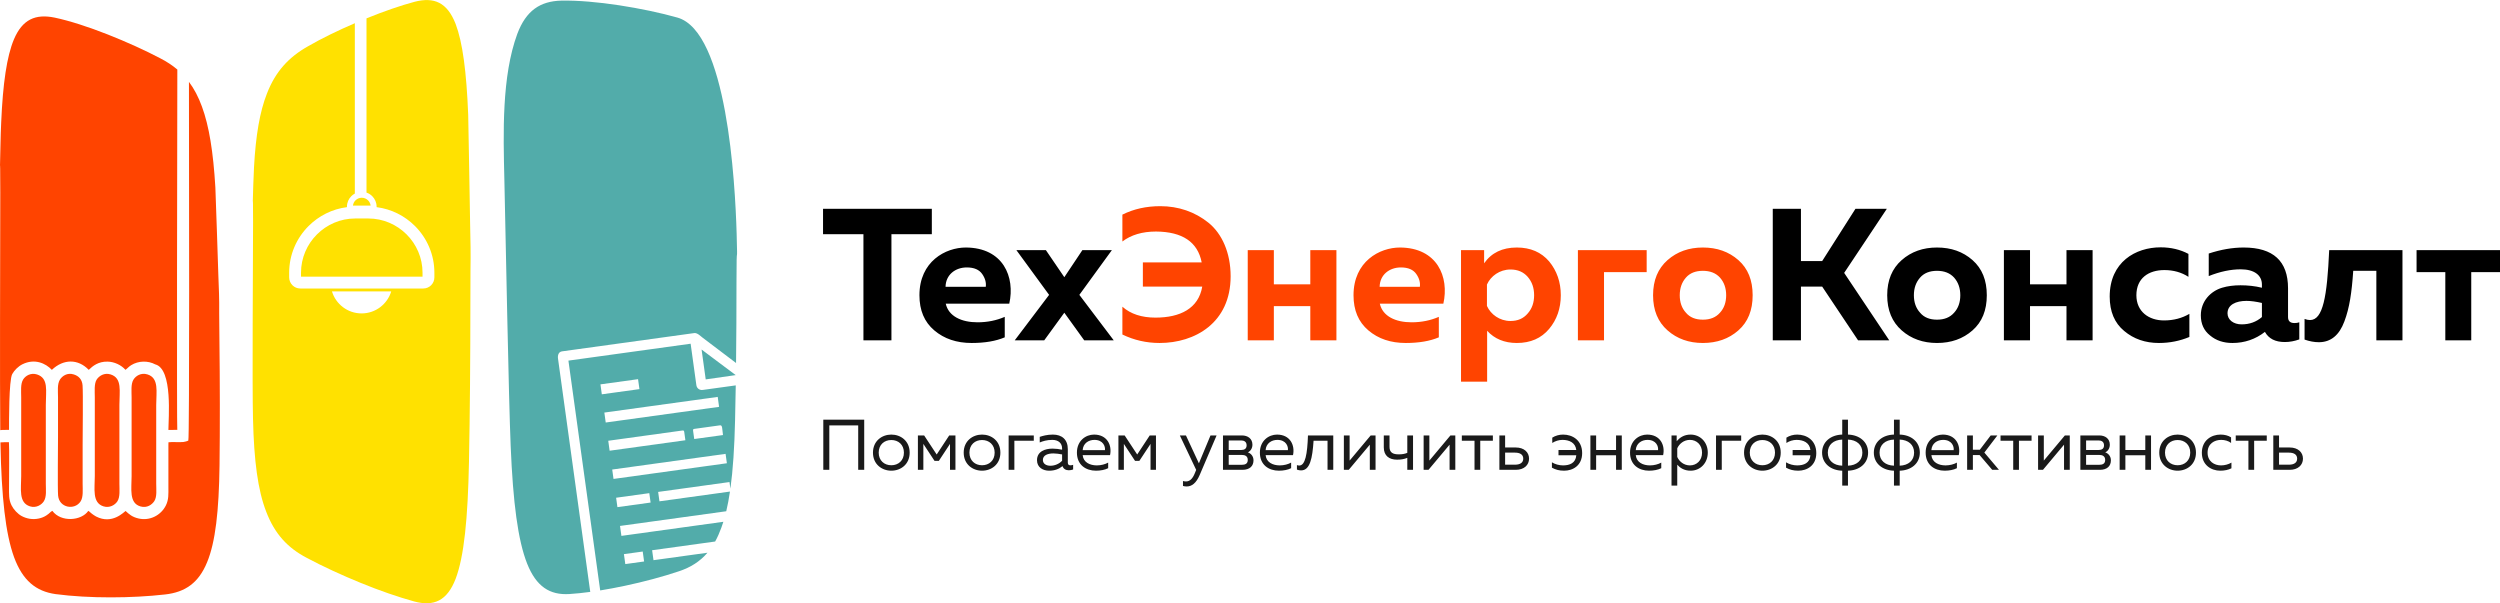
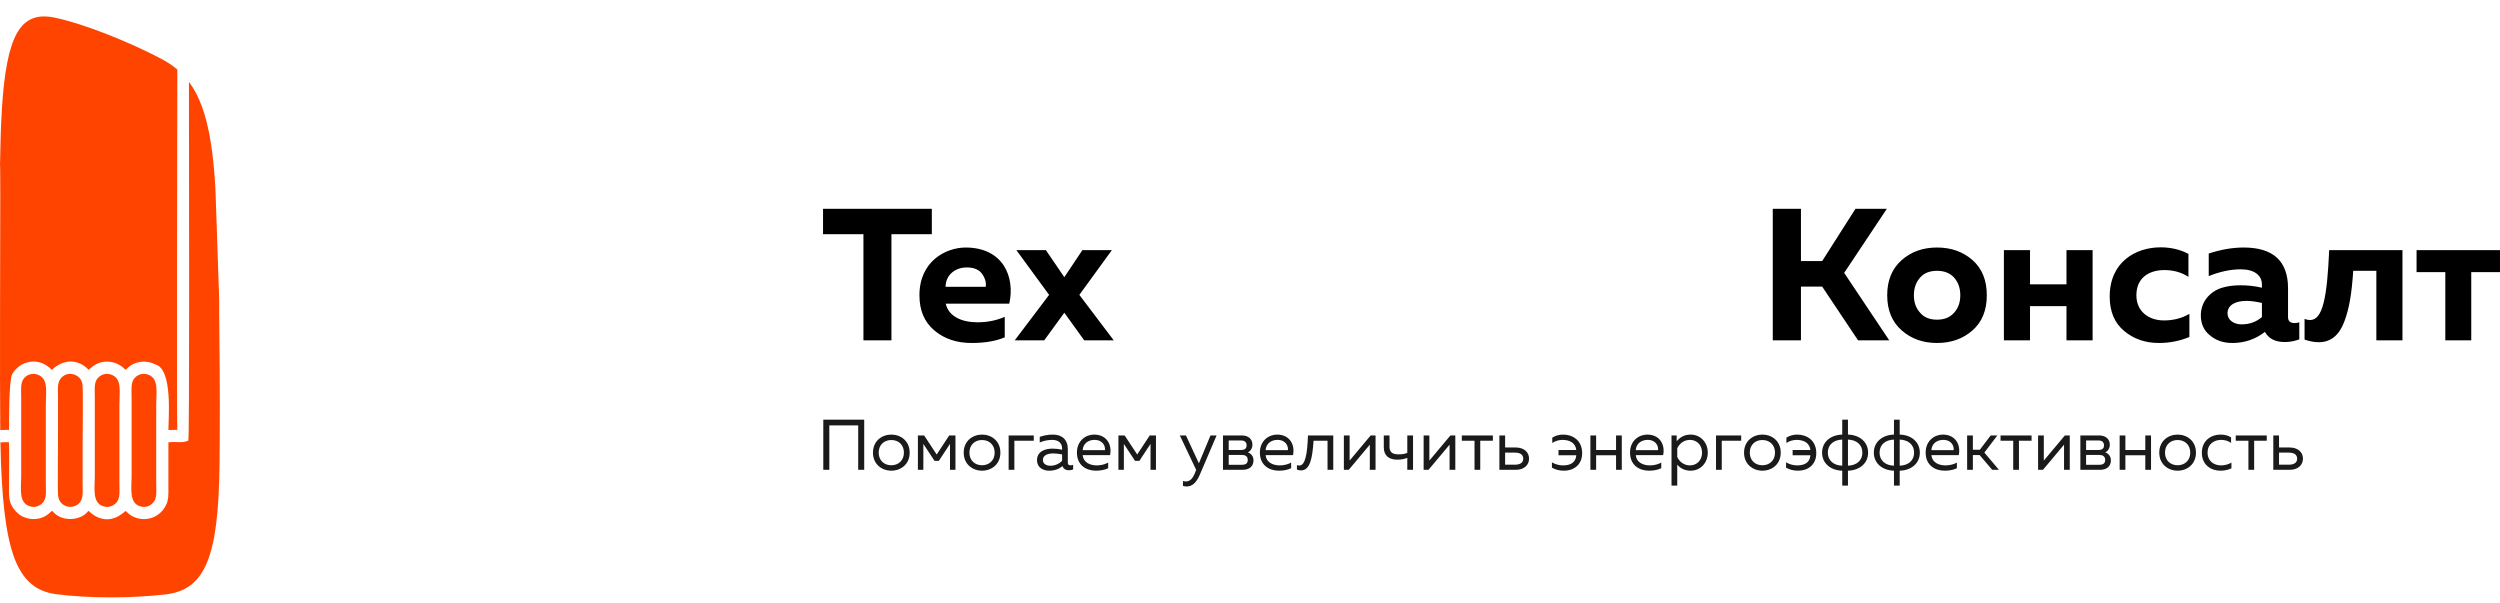
<svg xmlns="http://www.w3.org/2000/svg" width="1500" height="362" viewBox="0 0 1500 362" fill="none">
-   <path fill-rule="evenodd" clip-rule="evenodd" d="M159.76 307.11C154.7 294.16 152.38 276.39 151.8 251.2C151.54 240.89 151.53 217.54 151.61 193.73C151.68 169.95 151.83 145.59 151.84 133.31C151.86 108.51 151.41 131.93 151.96 111.14C152.08 107.34 152.21 103.73 152.41 100.27C153.46 81.17 155.87 67.04 160.15 56.17C165.3 42.87 173.2 34.32 184.8 27.77C192.93 23.07 202.83 18.26 212.9 13.93V116.13C212.12 116.55 211.41 117.08 210.79 117.7C209.18 119.32 208.17 121.54 208.17 123.98V124.29C199.25 125.42 191.22 129.55 185.14 135.62C177.96 142.8 173.5 152.72 173.5 163.62V166.43C173.5 168.27 174.25 169.94 175.46 171.15C176.66 172.35 178.33 173.1 180.17 173.1H253.96C255.8 173.1 257.47 172.35 258.68 171.15C259.88 169.94 260.63 168.27 260.63 166.43V163.62C260.63 152.72 256.17 142.8 248.99 135.62C242.91 129.55 234.89 125.42 225.96 124.29V123.98C225.96 121.54 224.96 119.32 223.35 117.71L223.34 117.7C222.38 116.74 221.21 116 219.9 115.56V11.01C230.21 6.84 240.35 3.3 248.68 1.09C260.45 -1.97 268.3 1.4 273.37 14.35C277.56 25.38 279.88 42.91 280.92 68.85C281.1 73.44 281.94 128.56 282.06 133.78C282.65 161.95 282.23 146.14 282.23 180.66C282.22 214.87 281.94 249.05 281.39 276.94C280.72 311.31 278.43 333.99 273.38 347.29C268.3 360.43 260.37 364.08 248.46 360.86C238.79 358.19 227.7 354.35 216.58 349.8C205.26 345.17 193.92 339.99 184.09 334.73C172.57 328.73 164.81 320.29 159.76 307.11ZM234.74 174.82C232.44 182.47 225.35 188.05 216.96 188.05C208.56 188.05 201.47 182.47 199.17 174.82H234.74ZM217 118.65H217.07H217.14C218.58 118.66 219.88 119.26 220.83 120.21H220.84C221.67 121.04 222.22 122.14 222.37 123.37H211.77C211.91 122.14 212.47 121.04 213.29 120.21H213.3C214.25 119.26 215.56 118.66 217 118.65ZM220.99 131.09H213.14C204.2 131.09 196.07 134.75 190.17 140.65C184.27 146.55 180.61 154.68 180.61 163.62V165.99H253.52V163.62C253.52 154.68 249.86 146.55 243.96 140.65C238.06 134.75 229.93 131.09 220.99 131.09Z" fill="#FFE100" />
  <path fill-rule="evenodd" clip-rule="evenodd" d="M44.3 224.67C40.34 223.38 37.28 225.66 35.96 227.77C34.25 230.51 34.81 234.82 34.81 238.33C34.81 246.22 34.81 254.1 34.81 261.99C34.81 267.27 34.51 293.37 34.86 297.34C35.5 304.76 44.82 306.33 48.37 300.82C50.06 298.21 49.58 293.78 49.58 290.27C49.58 282.38 49.58 274.5 49.58 266.61C49.58 260.78 49.9 235.85 49.54 231.25C49.25 227.59 47.22 225.61 44.3 224.67ZM8.45 334.35C3.28 320.11 0.91 298.29 0.28 266.27L0.26 265.44C1.91 265.38 3.7 265.22 5.36 265.31C5.65 268.42 5.42 287.82 5.42 292.17C5.42 296.43 5.17 299.67 6.93 303.22C8.18 305.74 10.67 308.39 13.02 309.64C16.01 311.23 19.56 311.92 23.32 311.1C24.97 310.74 26.47 310.14 27.76 309.3C30.17 307.74 30.05 307.14 31.42 306.52C36.6 313.55 48.92 312.5 52.97 306.52C53.83 306.99 54.3 307.65 55.17 308.27C55.93 308.81 56.72 309.41 57.63 309.89C67.37 314.95 74.44 307.08 75.35 306.59C77.48 308.52 79.2 310.17 83.08 311.08C89.86 312.67 96.54 309.21 99.51 303.29C101.3 299.71 101.04 296.47 101.04 292.17C101.04 283.83 101.04 275.49 101.04 267.16C101.04 267.24 101.08 265.37 101.08 265.37C103.14 265.05 107.71 265.46 110.01 265.2C110.87 265.1 112.37 264.7 112.99 264.33C113.74 263.87 113.45 98.01 113.37 49.12C116.47 53.25 119.04 58.12 121.16 63.95C125.45 75.57 127.95 91.11 129.22 112.46C129.45 116.24 130.84 160.65 131 164.82C131.88 187.44 131.29 174.73 131.64 202.25C131.96 229.56 132 256.75 131.72 279.08C131.37 306.64 129.26 325.27 124.27 337.32C119.22 349.67 111.2 355.33 99.05 356.68C89.19 357.8 77.86 358.42 66.5 358.42C54.94 358.42 43.37 357.8 33.32 356.46C21.56 354.79 13.62 348.33 8.45 334.35ZM0.16 258.09C-1.33667e-05 242.82 -0.01 217.98 0.02 192.74C0.06 162.32 0.17 131.2 0.17 115.48C0.16 83.74 -0.27 113.48 0.28 87.16C0.37 82.36 0.51 77.83 0.71 73.54C1.73 49.87 4.1 33.78 8.36 23.61C13.46 11.6 21.31 8.19 32.85 10.58C41.95 12.51 53.27 16.21 64.6 20.67C75.92 25.14 87.23 30.26 96.37 35.09C100.09 37.02 103.42 39.2 106.4 41.72C106.3 77.61 106.03 257.81 106.37 257.83C108.19 257.92 102.6 257.97 101.04 257.97C101.04 251.31 103.8 221.39 93.16 218.63C88.81 216.31 83.08 216.39 78.69 219.11C77.13 220.08 76.4 221.13 75.28 221.89C72.72 219 68.57 217.03 64.47 216.97C59 216.89 55.74 219.5 53.25 221.91C46.81 215.23 38.09 215.3 31.11 221.91C27.31 217.88 20.71 214.97 13.44 218.57C11 219.78 8.6 222.15 7.34 224.44C5.31 228.14 5.42 253.35 5.42 257.9L1.33 257.98C0.93 258.04 0.54 258.07 0.16 258.09ZM66.36 224.65C62.57 223.46 59.4 225.56 57.99 227.77C56.4 230.28 56.88 234.97 56.88 238.33V285.65C56.88 293.15 55.19 301.66 62.08 303.81C65.78 304.97 68.99 302.98 70.41 300.83C72.15 298.21 71.64 293.78 71.64 290.27V242.96C71.64 234.68 73.43 226.87 66.36 224.65ZM22.24 224.68C18.54 223.47 15.28 225.44 13.88 227.71C12.22 230.4 12.72 234.79 12.72 238.33V285.65C12.72 293.36 11.03 301.63 18 303.82C21.66 304.97 24.9 302.94 26.3 300.77C28.05 298.04 27.49 293.76 27.49 290.27V242.96C27.49 234.44 29.27 227 22.24 224.68ZM88.42 224.63C84.59 223.47 81.44 225.54 80.06 227.81C78.44 230.45 78.96 234.96 78.96 238.33V285.65C78.96 293.35 77.3 301.88 84.32 303.87C88.21 304.97 91.16 302.82 92.57 300.69C94.28 298.11 93.73 293.65 93.73 290.27V242.96C93.73 235.13 95.55 226.79 88.42 224.63Z" fill="#FF4400" />
-   <path fill-rule="evenodd" clip-rule="evenodd" d="M316.29 338.2C310.75 324.22 307.81 301.57 306.41 267.75C305.81 253.8 305.05 222.1 304.35 189.78C303.65 157.46 303.01 124.45 302.62 107.77C301.96 79.86 300.98 45.86 310.38 20.32C315.66 6.3 324.12 0.72 336.75 0.37C346.71 0.18 359.13 1.28 371.56 3.18C383.98 5.09 396.41 7.69 406.43 10.54C436.13 18.89 441.09 109.06 441.99 140.28C442.62 164.43 441.89 140.01 441.89 169.56C441.89 185.94 441.81 202.33 441.63 217.8L421.57 202.61C420.34 201.68 418.38 199.59 416.54 199.85L337.24 210.81C335.14 211.1 334.52 213.12 334.81 215.2L354.15 355.14C349.81 355.73 345.61 356.17 341.65 356.42C329.86 357.16 321.77 351.95 316.29 338.2ZM375.18 338.45L386.46 336.89L385.63 330.92L374.35 332.48L375.18 338.45ZM415.85 258.44L416.54 263.41L433.79 261.03C433.25 257.1 433.53 254.98 431.97 255.2L416.71 257.31C415.94 257.41 415.75 257.67 415.85 258.44ZM370.45 304.28L390.36 301.53L389.58 295.89L369.67 298.64L370.45 304.28ZM361.09 236.59L383.66 233.47L382.83 227.5L360.27 230.62L361.09 236.59ZM365.77 270.43L411.23 264.15L410.54 259.17C410.43 258.41 410.17 258.21 409.41 258.31L364.95 264.46L365.77 270.43ZM368.11 287.36L436.13 277.95L435.35 272.31L367.33 281.72L368.11 287.36ZM363.43 253.51L431.45 244.11L430.63 238.14L362.61 247.54L363.43 253.51ZM441.45 231.23C441.33 238.56 441.19 245.59 441.04 252.22C440.66 268.48 439.79 281.99 438.24 293.18L437.69 289.23L394.89 295.15L395.67 300.79L437.98 294.94C437.35 299.22 436.6 303.14 435.75 306.75L372.01 315.56L372.84 321.53L434.02 313.07C433.64 314.28 433.25 315.44 432.83 316.55C431.72 319.63 430.48 322.41 429.09 324.91L391.27 330.14L392.1 336.11L424.47 331.64C419.97 336.91 414.36 340.44 407.41 342.75C397.55 346.06 386.22 349.09 374.88 351.49C369.92 352.54 364.96 353.48 360.12 354.26L341.05 216.37L414.38 206.23L417.82 231.11C418.08 232.98 419.73 234.23 421.6 233.97L441.45 231.23ZM420.95 209.72L441.42 225.06L423.43 227.64L420.95 209.72Z" fill="#52ACAA" />
  <path d="M493.82 140.5H518.06V204.21H534.86V140.5H559.1V125.28H493.82V140.5ZM551.66 177.15C551.66 186.17 554.59 193.16 560.57 198.23C566.54 203.3 573.99 205.79 583.01 205.79C590.9 205.79 597.55 204.66 602.85 202.4V190.11C597.89 192.26 592.48 193.38 586.5 193.38C576.92 193.38 569.14 189.78 567.45 182.22H605.56C609.16 166.21 601.95 148.62 579.51 148.51C567.33 148.51 551.66 156.85 551.66 177.15ZM567.33 172.07C567.45 164.86 573.2 160.46 580.07 160.46C584.47 160.46 587.52 161.81 589.32 164.41C591.12 167 591.8 169.59 591.46 172.07H567.33ZM638.59 166.32L627.54 150.09H609.84L629.46 176.92L608.83 204.21H626.53L638.59 187.63L650.54 204.21H668.25L647.61 176.92L667.12 150.09H649.42L638.59 166.32ZM1080.57 171.96H1093.31L1114.85 204.21H1133.56L1106.5 163.73L1132.1 125.28H1113.27L1093.31 156.63H1080.57V125.28H1063.66V204.21H1080.57V171.96ZM1141.01 198.23C1146.76 203.3 1153.86 205.79 1162.2 205.79C1170.66 205.79 1177.76 203.3 1183.51 198.23C1189.26 193.16 1192.08 186.17 1192.08 177.15C1192.08 168.13 1189.26 161.14 1183.51 156.06C1177.76 150.99 1170.66 148.51 1162.2 148.51C1153.86 148.51 1146.76 150.99 1141.01 156.06C1135.26 161.14 1132.32 168.13 1132.32 177.15C1132.32 186.17 1135.26 193.16 1141.01 198.23ZM1172.46 187.63C1169.98 190.45 1166.6 191.8 1162.2 191.8C1157.81 191.8 1154.42 190.45 1152.06 187.63C1149.58 184.93 1148.33 181.43 1148.33 177.15C1148.33 172.86 1149.58 169.37 1152.06 166.55C1154.42 163.84 1157.81 162.49 1162.2 162.49C1166.6 162.49 1169.98 163.84 1172.46 166.55C1174.94 169.37 1176.18 172.86 1176.18 177.15C1176.18 181.43 1174.94 184.93 1172.46 187.63ZM1218.01 183.69H1239.89V204.21H1255.56V150.09H1239.89V170.61H1218.01V150.09H1202.34V204.21H1218.01V183.69ZM1265.82 177.94C1265.82 186.95 1268.75 193.83 1274.5 198.57C1280.25 203.42 1287.24 205.79 1295.36 205.79C1301.9 205.79 1307.99 204.54 1313.63 202.18V188.31C1309.23 190.9 1304.15 192.26 1298.4 192.26C1289.27 192.26 1281.83 186.95 1281.83 177.15C1281.83 166.89 1289.16 162.04 1298.63 162.04C1304.04 162.04 1308.89 163.39 1313.06 166.1V152.34C1308.21 149.75 1302.57 148.4 1296.38 148.4C1281.38 148.4 1265.82 157.19 1265.82 177.94ZM1372.82 172.98C1372.82 156.63 1363.91 148.51 1346.21 148.51C1339.45 148.51 1332.45 149.75 1325.24 152.12V165.65C1332.01 162.94 1338.43 161.59 1344.41 161.59C1352.64 161.59 1357.15 165.19 1357.15 170.72V172.64C1352.98 171.62 1348.69 171.17 1344.29 171.17C1340.35 171.17 1336.63 171.62 1333.24 172.64C1326.48 174.67 1320.5 180.64 1320.5 189.21C1320.5 194.28 1322.31 198.34 1326.03 201.27C1329.64 204.32 1334.15 205.79 1339.45 205.79C1346.77 205.79 1353.31 203.53 1358.95 199.13C1361.21 203.19 1365.15 205.22 1370.9 205.22C1373.83 205.22 1376.77 204.66 1379.58 203.64V193.38C1378.68 193.72 1377.67 193.83 1376.65 193.83C1374.06 193.83 1372.82 192.59 1372.82 190.23V172.98ZM1347.9 180.53C1350.61 180.53 1353.65 180.98 1357.15 181.77V190.23C1353.76 193.16 1349.71 194.62 1344.97 194.62C1340.12 194.62 1336.51 191.92 1336.51 187.97C1336.51 182.9 1341.48 180.53 1347.9 180.53ZM1425.81 162.49V204.21H1441.48V150.09H1397.51C1396.27 178.05 1393.79 192.03 1386.01 192.03C1384.99 192.03 1383.87 191.8 1382.74 191.35V203.75C1385.67 204.77 1388.49 205.33 1391.31 205.33C1398.53 205.33 1403.6 201.05 1406.64 192.82C1409.69 184.7 1411.04 175.68 1411.94 162.49H1425.81ZM1482.75 163.28H1500V150.09H1449.94V163.28H1467.19V204.21H1482.75V163.28Z" fill="black" />
-   <path d="M673.43 144.9C678.62 140.95 685.38 138.92 693.62 138.92C709.51 139.04 718.64 145.24 721.01 157.42H685.72V171.96H721.35C719.1 185.15 708.05 190.57 693.28 190.57C685.05 190.57 678.39 188.42 673.43 184.02V200.71C680.42 204.09 687.86 205.79 695.76 205.79C716.95 205.79 738.38 193.72 738.38 165.76C738.38 151.66 733.19 140.17 725.07 133.63C716.95 127.09 707.03 123.7 696.21 123.7C687.75 123.7 680.2 125.39 673.43 128.78V144.9ZM764.31 183.69H786.18V204.21H801.85V150.09H786.18V170.61H764.31V150.09H748.64V204.21H764.31V183.69ZM812.11 177.15C812.11 186.17 815.05 193.16 821.02 198.23C827 203.3 834.44 205.79 843.46 205.79C851.35 205.79 858 204.66 863.3 202.4V190.11C858.34 192.26 852.93 193.38 846.95 193.38C837.37 193.38 829.59 189.78 827.9 182.22H866.01C869.62 166.21 862.4 148.62 839.96 148.51C827.79 148.51 812.11 156.85 812.11 177.15ZM827.79 172.07C827.9 164.86 833.65 160.46 840.53 160.46C844.92 160.46 847.97 161.81 849.77 164.41C851.58 167 852.25 169.59 851.91 172.07H827.79ZM890.47 150.09H876.61V229.01H892.28V198.46C896.68 203.3 902.65 205.79 910.09 205.79C918.32 205.79 924.75 202.97 929.49 197.33C934.11 191.8 936.48 185.04 936.48 177.15C936.48 169.25 934.11 162.49 929.49 156.85C924.75 151.33 918.32 148.51 910.09 148.51C901.41 148.51 894.87 151.66 890.47 157.98V150.09ZM916.63 188.08C914.04 191.13 910.66 192.59 906.26 192.59C899.83 192.59 894.42 188.65 892.17 183.57V170.72C894.42 165.65 899.83 161.7 906.26 161.7C910.66 161.7 914.04 163.17 916.63 166.1C919.23 169.14 920.47 172.75 920.47 177.15C920.47 181.54 919.23 185.15 916.63 188.08ZM962.41 163.28H988V150.09H946.74V204.21H962.41V163.28ZM1000.52 198.23C1006.27 203.3 1013.37 205.79 1021.72 205.79C1030.17 205.79 1037.28 203.3 1043.03 198.23C1048.78 193.16 1051.59 186.17 1051.59 177.15C1051.59 168.13 1048.78 161.14 1043.03 156.06C1037.28 150.99 1030.17 148.51 1021.72 148.51C1013.37 148.51 1006.27 150.99 1000.52 156.06C994.77 161.14 991.84 168.13 991.84 177.15C991.84 186.17 994.77 193.16 1000.52 198.23ZM1031.98 187.63C1029.5 190.45 1026.11 191.8 1021.72 191.8C1017.32 191.8 1013.94 190.45 1011.57 187.63C1009.09 184.93 1007.85 181.43 1007.85 177.15C1007.85 172.86 1009.09 169.37 1011.57 166.55C1013.94 163.84 1017.32 162.49 1021.72 162.49C1026.11 162.49 1029.5 163.84 1031.98 166.55C1034.46 169.37 1035.7 172.86 1035.7 177.15C1035.7 181.43 1034.46 184.93 1031.98 187.63Z" fill="#FF4400" />
  <path d="M497.59 281.9V255.24H514.92V281.9H518.53V251.8H493.98V281.9H497.59ZM523.78 271.58C523.78 278.63 529.2 282.42 534.79 282.42C540.42 282.42 545.8 278.63 545.8 271.58C545.8 264.53 540.42 260.75 534.79 260.75C529.2 260.75 523.78 264.53 523.78 271.58ZM542.35 271.58C542.35 276.35 539 279.15 534.79 279.15C530.57 279.15 527.22 276.35 527.22 271.58C527.22 266.81 530.57 264.01 534.79 264.01C539 264.01 542.35 266.81 542.35 271.58ZM554.01 281.9V266.34L560.72 276.53H563.3L570 266.34V281.9H573.27V261.26H569.53L562.01 272.7L554.48 261.26H550.74V281.9H554.01ZM578.22 271.58C578.22 278.63 583.64 282.42 589.22 282.42C594.86 282.42 600.23 278.63 600.23 271.58C600.23 264.53 594.86 260.75 589.22 260.75C583.64 260.75 578.22 264.53 578.22 271.58ZM596.79 271.58C596.79 276.35 593.44 279.15 589.22 279.15C585.01 279.15 581.66 276.35 581.66 271.58C581.66 266.81 585.01 264.01 589.22 264.01C593.44 264.01 596.79 266.81 596.79 271.58ZM608.62 281.9V264.44H620.27V261.26H605.18V281.9H608.62ZM640.69 277.6V269.52C640.69 263.75 637.21 260.75 631.71 260.75C628.31 260.75 625.47 261.56 623.84 262.12V265.48C625.65 264.7 628.18 263.93 631.36 263.93C635.15 263.93 637.26 265.99 637.26 269.09V269.82C635.53 269.43 633.34 269.17 631.54 269.17C627.11 269.17 622.2 270.81 622.2 276.14C622.2 280.48 625.82 282.42 629.47 282.42C632.83 282.42 635.45 281.39 637.51 279.66C638.11 281.47 639.62 282.16 641.3 282.16C642.16 282.16 643.06 281.99 643.88 281.69V278.89C643.36 279.06 642.8 279.19 642.29 279.19C641.38 279.19 640.69 278.85 640.69 277.6ZM625.73 275.97C625.73 272.96 629 272.05 632.01 272.05C633.69 272.05 635.79 272.36 637.26 272.66V276.44C635.45 278.38 632.83 279.45 630.2 279.45C627.92 279.45 625.73 278.38 625.73 275.97ZM646.15 271.58C646.15 278.93 651.49 282.42 657.59 282.42C660.3 282.42 663.01 281.9 664.9 280.91V277.56C663.14 278.55 660.64 279.24 658.11 279.24C653.94 279.24 650.02 277.43 649.6 273.09H666.02C667.31 267.24 664.39 260.75 656.43 260.75C651.53 260.75 646.15 264.36 646.15 271.58ZM662.97 270.08H649.6C649.85 266.03 653.12 263.93 656.65 263.93C661.89 263.93 663.27 267.88 662.97 270.08ZM674.32 281.9V266.34L681.03 276.53H683.61L690.32 266.34V281.9H693.58V261.26H689.84L682.32 272.7L674.79 261.26H671.05V281.9H674.32ZM719.34 277.99L711.56 261.26H707.9L717.71 281.94L716.93 283.84C715.6 287.19 713.92 288.87 711.6 288.87C711 288.87 710.39 288.78 709.79 288.61V291.58C710.57 291.79 711.3 291.88 712.03 291.88C715.04 291.88 717.66 289.98 719.81 285L729.96 261.26H726.3L719.34 277.99ZM745.44 281.9C749.91 281.9 752.1 279.58 752.1 276.18C752.1 273.6 750.38 271.97 748.71 271.41C750.25 270.72 751.46 269 751.46 266.85C751.46 263.2 748.71 261.26 745.09 261.26H733.79V281.9H745.44ZM737.23 272.96H745.09C746.81 272.96 748.66 273.52 748.66 275.97C748.66 278.25 747.11 278.89 744.96 278.89H737.23V272.96ZM737.23 264.27H744.75C746.21 264.27 747.97 264.87 747.97 267.2C747.97 269.3 746.55 269.99 744.75 269.99H737.23V264.27ZM755.93 271.58C755.93 278.93 761.26 282.42 767.37 282.42C770.08 282.42 772.78 281.9 774.68 280.91V277.56C772.91 278.55 770.42 279.24 767.88 279.24C763.71 279.24 759.8 277.43 759.37 273.09H775.8C777.09 267.24 774.16 260.75 766.21 260.75C761.31 260.75 755.93 264.36 755.93 271.58ZM772.74 270.08H759.37C759.63 266.03 762.9 263.93 766.42 263.93C771.67 263.93 773.04 267.88 772.74 270.08ZM788.14 264.44H796.52V281.9H799.96V261.26H784.78C784.4 272.36 783.19 279.32 779.54 279.32C779.11 279.32 778.63 279.24 778.16 279.06V281.77C779.06 282.12 779.88 282.24 780.65 282.24C785.99 282.24 787.45 275.02 788.14 264.44ZM809.25 281.9L821.89 266.81V281.9H825.33V261.26H822.41L809.77 276.35V261.26H806.32V281.9H809.25ZM847.82 281.9V261.26H844.38V271.71C842.79 272.36 841.32 272.61 839.26 272.61C835.82 272.61 833.71 271.62 833.71 268.14V261.26H830.27V268.4C830.27 273.47 833.5 275.8 838.23 275.8C840.81 275.8 842.49 275.45 844.38 274.72V281.9H847.82ZM857.1 281.9L869.75 266.81V281.9H873.19V261.26H870.26L857.62 276.35V261.26H854.18V281.9H857.1ZM888.15 281.9V264.44H895.72V261.26H877.1V264.44H884.71V281.9H888.15ZM909.43 281.9C914.47 281.9 917.43 279.02 917.43 275.19C917.43 271.37 914.47 268.49 909.43 268.49H903.07V261.26H899.63V281.9H909.43ZM903.07 271.58H909C912.01 271.58 913.95 272.74 913.95 275.19C913.95 277.64 912.01 278.81 909 278.81H903.07V271.58ZM949.29 271.88C949.29 264.06 943.44 260.75 937.86 260.75C935.49 260.75 933.26 261.39 931.36 262.59V265.78C933.08 264.62 935.41 263.93 937.47 263.93C941.42 263.93 945.25 265.48 945.77 269.99H935.1V273.17H945.77C945.42 277.86 941.81 279.24 937.81 279.24C935.45 279.24 933.04 278.55 931.15 277.39V280.61C933.38 281.82 935.53 282.42 938.5 282.42C943.62 282.42 949.29 279.41 949.29 271.88ZM957.68 281.9V273.17H969.63V281.9H973.07V261.26H969.63V269.99H957.68V261.26H954.24V281.9H957.68ZM978.02 271.58C978.02 278.93 983.35 282.42 989.45 282.42C992.16 282.42 994.87 281.9 996.76 280.91V277.56C995 278.55 992.51 279.24 989.97 279.24C985.8 279.24 981.89 277.43 981.46 273.09H997.88C999.17 267.24 996.25 260.75 988.29 260.75C983.39 260.75 978.02 264.36 978.02 271.58ZM994.83 270.08H981.46C981.71 266.03 984.98 263.93 988.51 263.93C993.76 263.93 995.13 267.88 994.83 270.08ZM1006.01 264.7V261.26H1002.91V291.36H1006.35V278.81C1007.86 280.57 1010.39 282.42 1014.35 282.42C1020.24 282.42 1024.67 277.77 1024.67 271.58C1024.67 265.39 1020.24 260.75 1014.35 260.75C1010.39 260.75 1007.86 262.59 1006.01 264.7ZM1021.23 271.58C1021.23 276.31 1017.96 279.24 1013.96 279.24C1010.27 279.24 1007.51 276.83 1006.35 274.16V269C1007.51 266.34 1010.27 263.93 1013.96 263.93C1017.96 263.93 1021.23 266.85 1021.23 271.58ZM1033.06 281.9V264.44H1044.71V261.26H1029.61V281.9H1033.06ZM1046.43 271.58C1046.43 278.63 1051.85 282.42 1057.43 282.42C1063.07 282.42 1068.44 278.63 1068.44 271.58C1068.44 264.53 1063.07 260.75 1057.43 260.75C1051.85 260.75 1046.43 264.53 1046.43 271.58ZM1065 271.58C1065 276.35 1061.65 279.15 1057.43 279.15C1053.22 279.15 1049.87 276.35 1049.87 271.58C1049.87 266.81 1053.22 264.01 1057.43 264.01C1061.65 264.01 1065 266.81 1065 271.58ZM1089.77 271.88C1089.77 264.06 1083.92 260.75 1078.33 260.75C1075.97 260.75 1073.73 261.39 1071.84 262.59V265.78C1073.56 264.62 1075.88 263.93 1077.95 263.93C1081.9 263.93 1085.73 265.48 1086.25 269.99H1075.58V273.17H1086.25C1085.9 277.86 1082.29 279.24 1078.29 279.24C1075.93 279.24 1073.52 278.55 1071.63 277.39V280.61C1073.86 281.82 1076.01 282.42 1078.98 282.42C1084.1 282.42 1089.77 279.41 1089.77 271.88ZM1108.78 291.36V282.42C1115.61 282.24 1120.86 278.12 1120.86 271.58C1120.86 265.05 1115.61 260.92 1108.78 260.75V251.8H1105.34V260.75C1098.5 260.92 1093.25 265.05 1093.25 271.58C1093.25 278.12 1098.5 282.24 1105.34 282.42V291.36H1108.78ZM1096.69 271.58C1096.69 266.85 1100.13 263.93 1105.34 263.75V279.41C1100.13 279.24 1096.69 276.31 1096.69 271.58ZM1108.78 263.75C1113.98 263.93 1117.42 266.85 1117.42 271.58C1117.42 276.31 1113.98 279.24 1108.78 279.41V263.75ZM1139.82 291.36V282.42C1146.66 282.24 1151.9 278.12 1151.9 271.58C1151.9 265.05 1146.66 260.92 1139.82 260.75V251.8H1136.38V260.75C1129.55 260.92 1124.3 265.05 1124.3 271.58C1124.3 278.12 1129.55 282.24 1136.38 282.42V291.36H1139.82ZM1127.74 271.58C1127.74 266.85 1131.18 263.93 1136.38 263.75V279.41C1131.18 279.24 1127.74 276.31 1127.74 271.58ZM1139.82 263.75C1145.03 263.93 1148.46 266.85 1148.46 271.58C1148.46 276.31 1145.03 279.24 1139.82 279.41V263.75ZM1155.39 271.58C1155.39 278.93 1160.72 282.42 1166.83 282.42C1169.53 282.42 1172.24 281.9 1174.14 280.91V277.56C1172.37 278.55 1169.88 279.24 1167.34 279.24C1163.17 279.24 1159.26 277.43 1158.83 273.09H1175.25C1176.54 267.24 1173.62 260.75 1165.66 260.75C1160.76 260.75 1155.39 264.36 1155.39 271.58ZM1172.2 270.08H1158.83C1159.08 266.03 1162.35 263.93 1165.88 263.93C1171.13 263.93 1172.5 267.88 1172.2 270.08ZM1183.73 281.9V273.04H1187.77L1195.33 281.9H1199.38L1190.61 271.54L1198.43 261.26H1194.43L1187.89 269.86H1183.73V261.26H1180.28V281.9H1183.73ZM1211.37 281.9V264.44H1218.94V261.26H1200.32V264.44H1207.93V281.9H1211.37ZM1225.78 281.9L1238.42 266.81V281.9H1241.86V261.26H1238.93L1226.29 276.35V261.26H1222.85V281.9H1225.78ZM1259.88 281.9C1264.35 281.9 1266.54 279.58 1266.54 276.18C1266.54 273.6 1264.82 271.97 1263.14 271.41C1264.69 270.72 1265.89 269 1265.89 266.85C1265.89 263.2 1263.14 261.26 1259.53 261.26H1248.22V281.9H1259.88ZM1251.66 272.96H1259.53C1261.25 272.96 1263.1 273.52 1263.1 275.97C1263.1 278.25 1261.55 278.89 1259.4 278.89H1251.66V272.96ZM1251.66 264.27H1259.19C1260.65 264.27 1262.41 264.87 1262.41 267.2C1262.41 269.3 1260.99 269.99 1259.19 269.99H1251.66V264.27ZM1275.23 281.9V273.17H1287.18V281.9H1290.62V261.26H1287.18V269.99H1275.23V261.26H1271.79V281.9H1275.23ZM1295.56 271.58C1295.56 278.63 1300.98 282.42 1306.57 282.42C1312.2 282.42 1317.58 278.63 1317.58 271.58C1317.58 264.53 1312.2 260.75 1306.57 260.75C1300.98 260.75 1295.56 264.53 1295.56 271.58ZM1314.14 271.58C1314.14 276.35 1310.79 279.15 1306.57 279.15C1302.36 279.15 1299 276.35 1299 271.58C1299 266.81 1302.36 264.01 1306.57 264.01C1310.79 264.01 1314.14 266.81 1314.14 271.58ZM1321.11 271.67C1321.11 279.02 1326.74 282.42 1332.16 282.42C1334.74 282.42 1336.93 281.94 1338.86 281V277.56C1337.14 278.59 1334.87 279.24 1332.63 279.24C1328.59 279.24 1324.55 276.87 1324.55 271.58C1324.55 266.16 1328.72 263.93 1332.71 263.93C1334.91 263.93 1337.1 264.57 1338.65 265.78V262.42C1336.89 261.26 1334.61 260.75 1332.29 260.75C1326.91 260.75 1321.11 264.14 1321.11 271.67ZM1352.49 281.9V264.44H1360.06V261.26H1341.44V264.44H1349.05V281.9H1352.49ZM1373.78 281.9C1378.81 281.9 1381.78 279.02 1381.78 275.19C1381.78 271.37 1378.81 268.49 1373.78 268.49H1367.42V261.26H1363.98V281.9H1373.78ZM1367.42 271.58H1373.35C1376.36 271.58 1378.29 272.74 1378.29 275.19C1378.29 277.64 1376.36 278.81 1373.35 278.81H1367.42V271.58Z" fill="#1A1A1A" />
</svg>